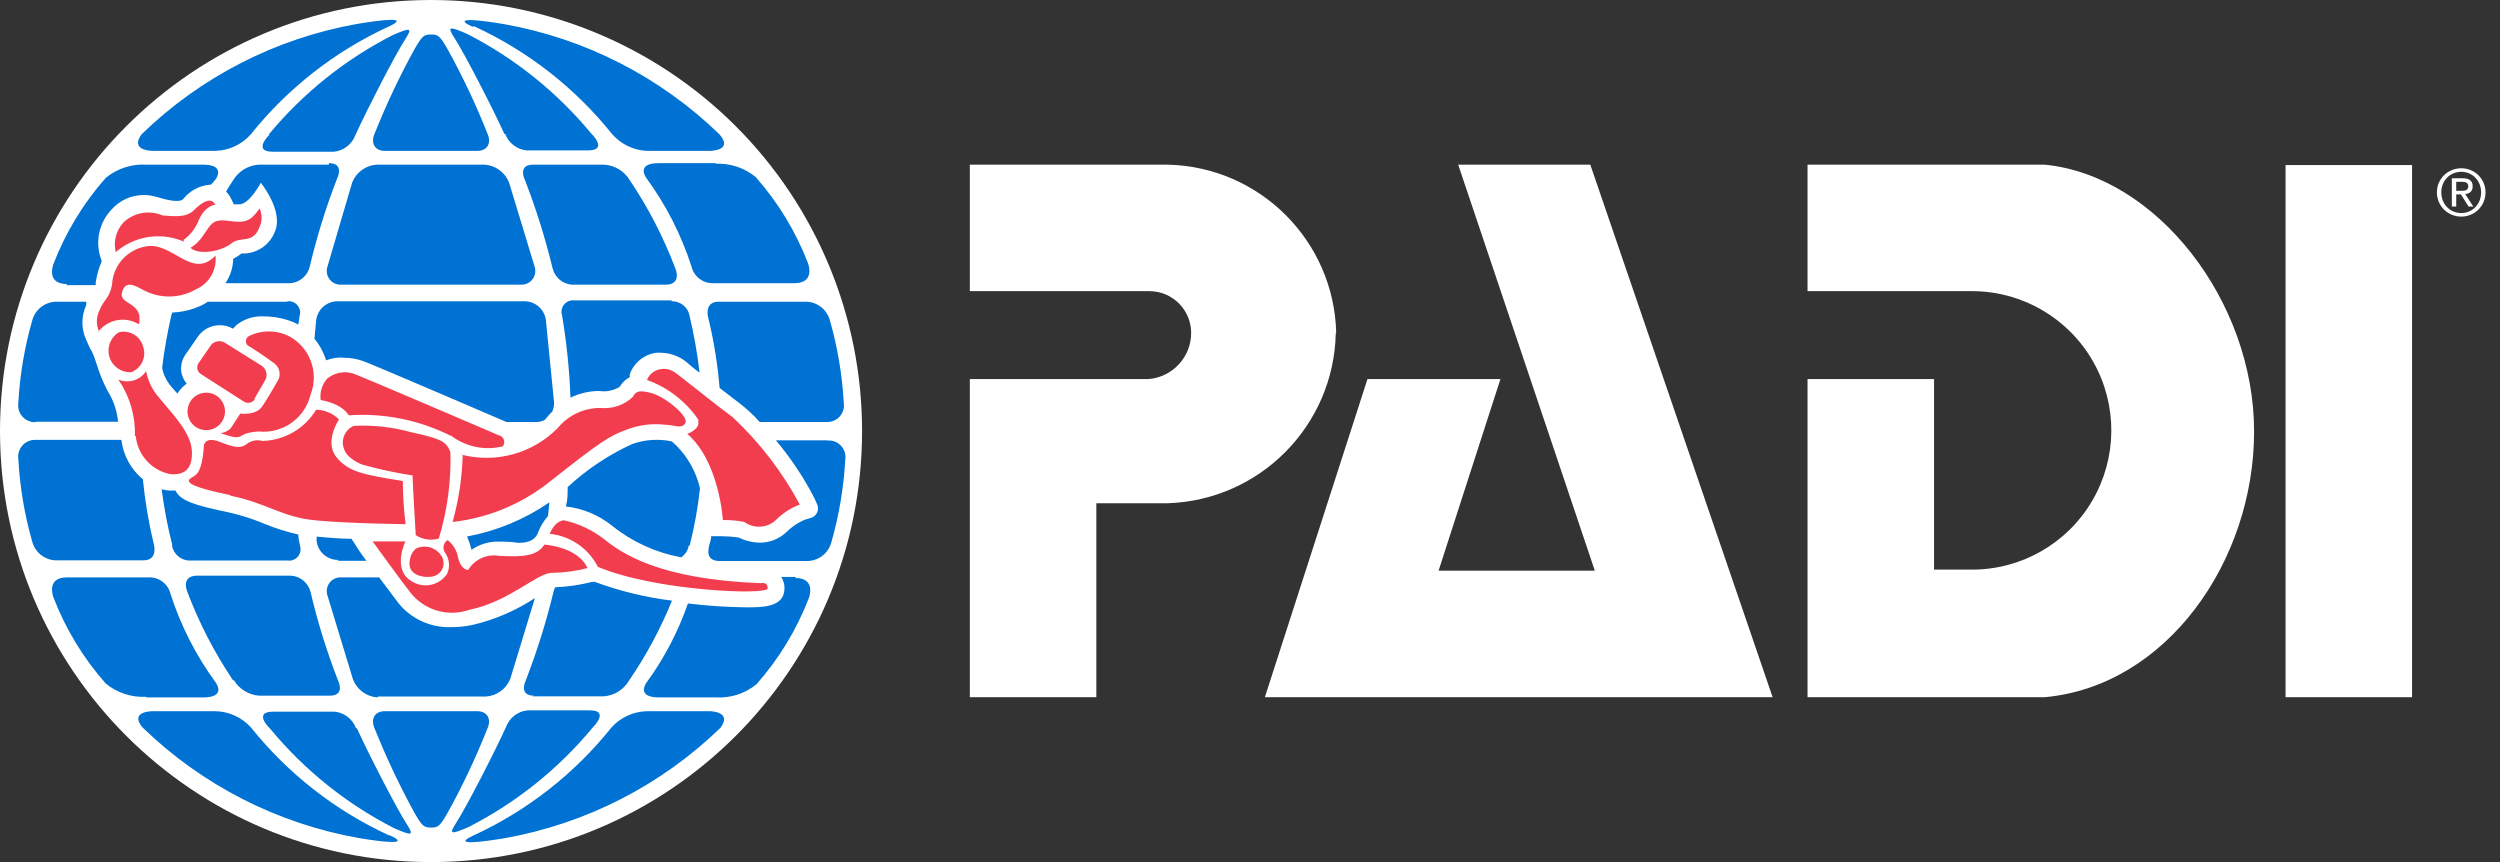
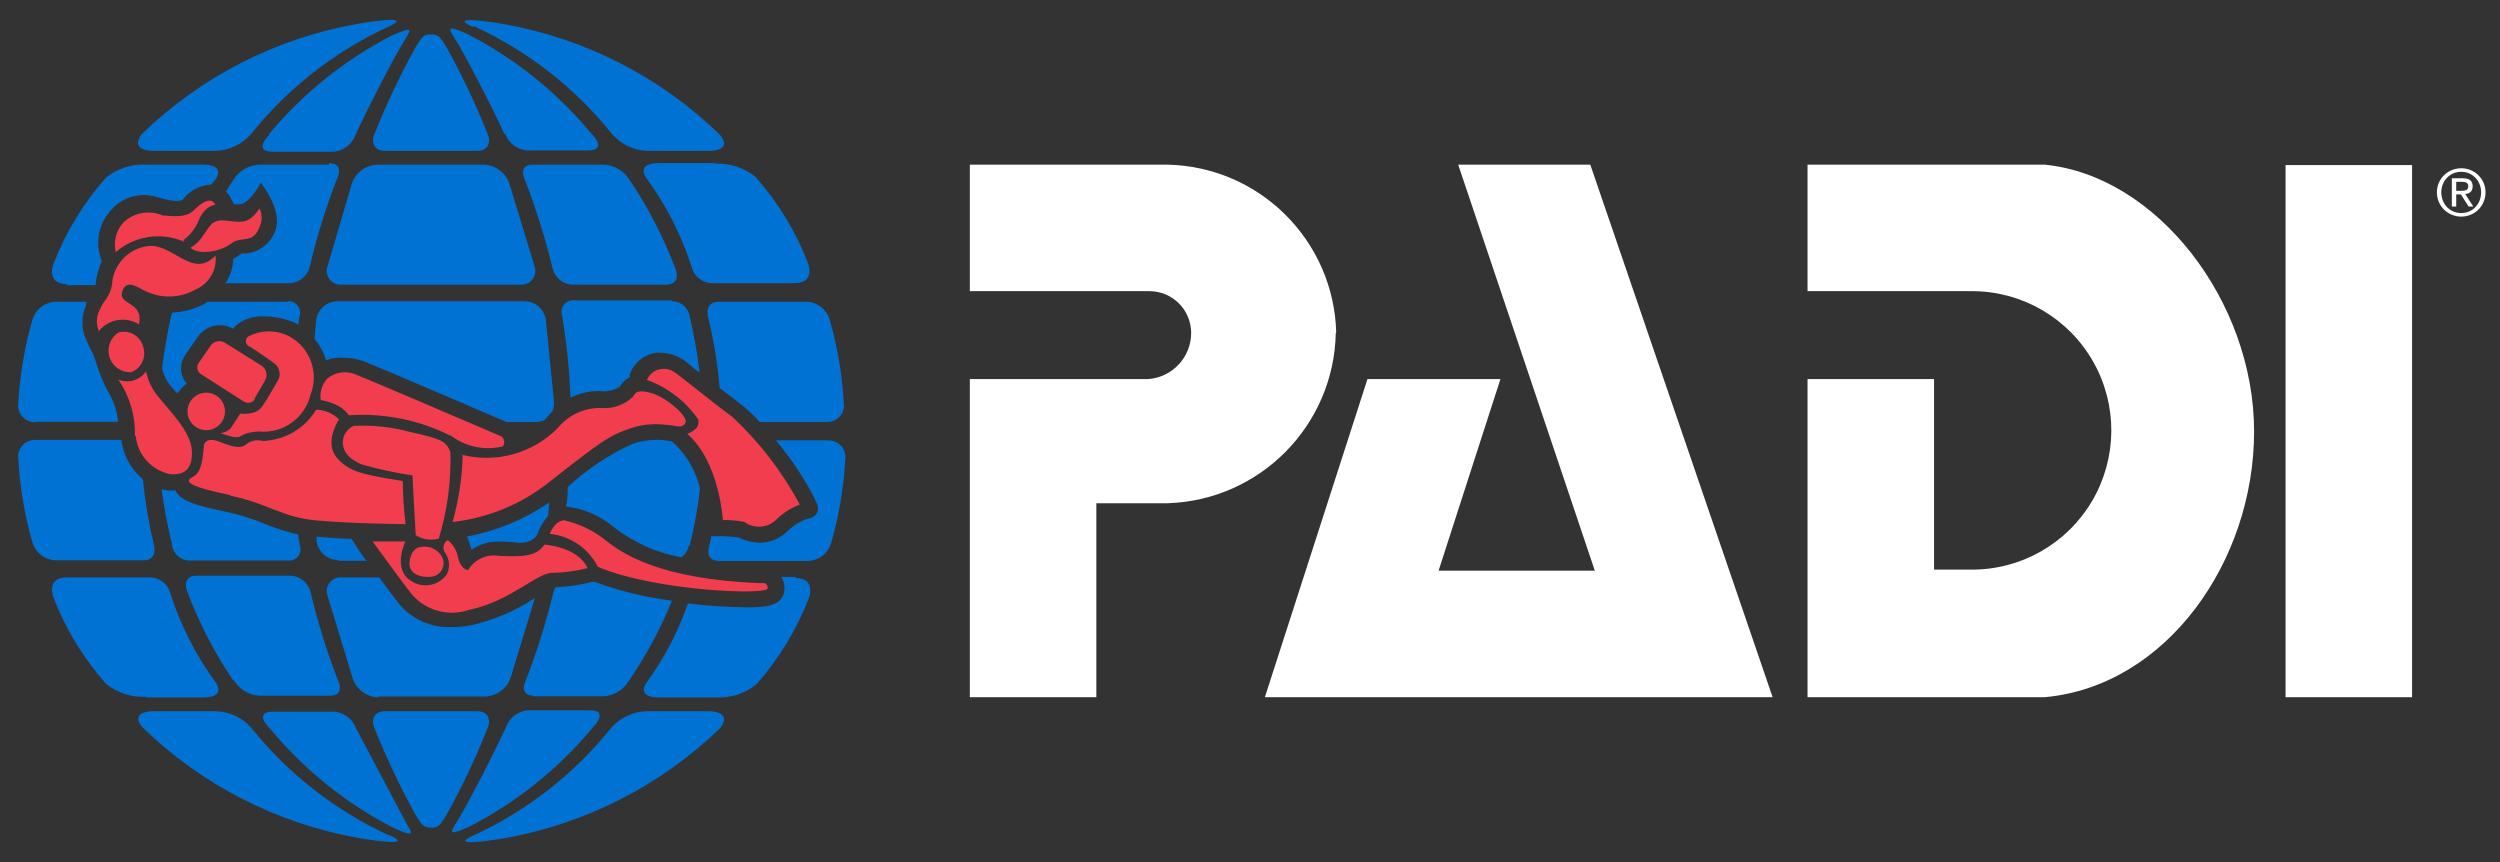
<svg xmlns="http://www.w3.org/2000/svg" width="116px" height="40px" viewBox="0 0 116 40" version="1.1">
  <rect x="0" y="0" width="116" height="40" fill="#333333" stroke="none" />
  <title>Logo / Light / Horizontal</title>
  <desc>Created with Sketch.</desc>
  <g id="Logos-/-Brand-/-Primary-H-Light" stroke="none" stroke-width="1" fill="none" fill-rule="evenodd">
    <g id="PADI-horizontal-trap-on-light" fill-rule="nonzero">
-       <path d="M20,0 C8.954,-6.76353751e-16 1.3527075e-15,8.954 0,20 C-1.3527075e-15,31.046 8.954,40 20,40 C31.046,40 40,31.046 40,20 C40,14.696 37.893,9.609 34.142,5.858 C30.391,2.107 25.304,3.24796525e-16 20,0" id="Shape" fill="#FFFFFF" />
-       <path d="M8,25.32 C7.781,24.457 7.615,23.582 7.5,22.7 C7.608,22.729 7.719,22.749 7.83,22.76 L8.14,22.76 C8.37,23.23 9,23.44 10.55,23.76 C11.152,23.893 11.741,24.08 12.31,24.32 C12.806,24.523 13.317,24.683 13.84,24.8 C13.84,24.97 13.89,25.14 13.92,25.32 C13.976,25.493 13.94,25.682 13.825,25.822 C13.709,25.962 13.53,26.033 13.35,26.01 L8.83,26.01 C8.412,26.021 8.05,25.722 7.98,25.31 L8,25.32 Z M22.48,7.64 L17.48,7.64 C16.971,7.671 16.526,7.995 16.34,8.47 L15.2,12.35 C15.126,12.551 15.158,12.776 15.284,12.949 C15.411,13.122 15.616,13.22 15.83,13.21 L24.18,13.21 C24.392,13.216 24.594,13.117 24.718,12.945 C24.842,12.772 24.873,12.549 24.8,12.35 L23.62,8.47 C23.434,7.995 22.989,7.671 22.48,7.64 Z M15.26,7.64 L12,7.64 C11.513,7.674 11.073,7.942 10.82,8.36 C10.7,8.53 10.6,8.71 10.49,8.89 C10.579,8.978 10.653,9.079 10.71,9.19 L10.85,9.48 L11.1,9.48 C11.58,9.48 12.1,8.48 12.1,8.48 C12.1,8.48 13.18,9.8 12.75,10.76 C12.526,11.331 11.992,11.721 11.38,11.76 L11.21,11.76 C11.088,11.856 10.958,11.94 10.82,12.01 C10.813,12.414 10.688,12.807 10.46,13.14 L13.46,13.14 C13.897,13.113 14.266,12.805 14.37,12.38 C14.698,10.989 15.122,9.622 15.64,8.29 C15.64,8.29 16.01,7.57 15.26,7.57 L15.26,7.64 Z M33.26,7.57 L30.57,7.57 C29.47,7.57 29.99,8.26 29.99,8.26 C30.906,9.512 31.615,10.903 32.09,12.38 C32.203,12.837 32.619,13.154 33.09,13.14 L36.86,13.14 C37.86,13.14 37.49,12.21 37.49,12.21 C36.925,10.743 36.102,9.388 35.06,8.21 C34.532,7.779 33.861,7.561 33.18,7.6 L33.26,7.57 Z M31.18,13.94 L26.65,13.94 C26.47,13.917 26.291,13.988 26.175,14.128 C26.06,14.268 26.024,14.457 26.08,14.63 C26.291,15.894 26.422,17.17 26.47,18.45 C26.885,18.25 27.339,18.144 27.8,18.14 C28.129,18.193 28.466,18.125 28.75,17.95 C28.862,17.759 29.025,17.603 29.22,17.5 L29.22,17.37 C29.407,16.838 29.872,16.453 30.43,16.37 C30.526,16.36 30.624,16.36 30.72,16.37 C31.192,16.391 31.64,16.583 31.98,16.91 C32.133,17.045 32.293,17.172 32.46,17.29 C32.359,16.412 32.205,15.54 32,14.68 C31.939,14.263 31.571,13.96 31.15,13.98 L31.18,13.94 Z M32,25.32 C32.221,24.445 32.381,23.557 32.48,22.66 C32.303,21.903 31.919,21.21 31.37,20.66 L31.17,20.48 C30.56,20.353 29.928,20.394 29.34,20.6 C28.24,21.103 27.227,21.778 26.34,22.6 C26.34,22.9 26.34,23.2 26.26,23.5 C27.052,23.591 27.802,23.907 28.42,24.41 C29.347,25.15 30.443,25.648 31.61,25.86 C31.796,25.731 31.922,25.533 31.96,25.31 L32,25.32 Z M24.68,32.31 L28,32.31 C28.488,32.28 28.93,32.01 29.18,31.59 C29.978,30.425 30.649,29.178 31.18,27.87 C29.957,27.719 28.756,27.427 27.6,27 L27.47,27 C26.91,27.143 26.337,27.227 25.76,27.25 C25.726,27.321 25.699,27.394 25.68,27.47 C25.344,28.86 24.916,30.226 24.4,31.56 C24.4,31.56 24.03,32.28 24.78,32.28 L24.68,32.31 Z M10.85,31.56 C11.103,31.978 11.543,32.246 12.03,32.28 L15.3,32.28 C16.05,32.28 15.68,31.56 15.68,31.56 C15.162,30.228 14.738,28.861 14.41,27.47 C14.306,27.045 13.937,26.737 13.5,26.71 L9.16,26.71 C8.35,26.71 8.7,27.48 8.7,27.48 C9.244,28.917 9.952,30.286 10.81,31.56 L10.85,31.56 Z M33.34,14 C32.68,14 32.85,14.69 32.85,14.69 C33.117,15.777 33.297,16.884 33.39,18 L34.39,18.77 C34.7,19.014 34.988,19.285 35.25,19.58 L38.35,19.58 C38.582,19.592 38.807,19.499 38.962,19.326 C39.118,19.153 39.187,18.919 39.15,18.69 C39.079,17.386 38.861,16.095 38.5,14.84 C38.348,14.321 37.86,13.974 37.32,14 L33.34,14 Z M13.34,14 L9.64,14 L9.47,14.11 C9.015,14.347 8.513,14.48 8,14.5 C7.971,14.557 7.951,14.617 7.94,14.68 C7.764,15.446 7.627,16.22 7.53,17 L7.53,17.11 C7.605,17.443 7.767,17.75 8,18 L8.23,18.26 C8.344,18.082 8.49,17.926 8.66,17.8 C8.543,17.654 8.461,17.483 8.42,17.3 C8.367,17.007 8.432,16.705 8.6,16.46 L9.19,15.61 C9.42,15.285 9.792,15.091 10.19,15.09 C10.407,15.087 10.621,15.142 10.81,15.25 L10.96,15.09 C11.321,14.799 11.777,14.653 12.24,14.68 C12.713,14.682 13.181,14.774 13.62,14.95 L13.84,15.06 L13.9,14.67 C13.956,14.497 13.92,14.308 13.805,14.168 C13.689,14.028 13.51,13.957 13.33,13.98 L13.34,14 Z M25.33,14.86 C25.269,14.355 24.839,13.976 24.33,13.98 L15.67,13.98 C15.161,13.976 14.731,14.355 14.67,14.86 L14.59,15.72 C14.834,16.014 15.018,16.354 15.13,16.72 C15.406,16.611 15.705,16.57 16,16.6 C16.304,16.604 16.606,16.662 16.89,16.77 C17.29,16.91 22.76,19.26 23.5,19.58 L24.9,19.58 C25.033,19.579 25.164,19.544 25.28,19.48 L25.34,19.41 C25.429,19.297 25.526,19.19 25.63,19.09 C25.682,18.963 25.709,18.827 25.71,18.69 L25.33,14.86 Z M30.87,13.21 C31.68,13.21 31.33,12.44 31.33,12.44 C30.786,11.003 30.078,9.634 29.22,8.36 C28.962,7.928 28.503,7.657 28,7.64 L24.74,7.64 C23.99,7.64 24.36,8.36 24.36,8.36 C24.876,9.694 25.304,11.06 25.64,12.45 C25.743,12.872 26.107,13.179 26.54,13.21 L30.87,13.21 Z M21.67,24.89 C21.756,25.091 21.827,25.298 21.88,25.51 C22.235,25.263 22.657,25.13 23.09,25.13 C23.15,25.13 23.78,25.13 23.95,25.18 C24.82,25.25 24.95,24.74 24.95,24.74 C25.061,24.447 25.223,24.176 25.43,23.94 L25.49,23.31 C24.348,24.097 23.053,24.635 21.69,24.89 L21.67,24.89 Z M15.69,26.02 L17,26.02 C16.86,25.83 16.74,25.67 16.67,25.56 L16.31,25 C15.76,25 15.19,24.94 14.69,24.9 L14.69,25.1 C14.751,25.605 15.181,25.984 15.69,25.98 L15.69,26.02 Z M17.54,32.32 L22.54,32.32 C23.049,32.289 23.494,31.965 23.68,31.49 L24.82,27.75 C23.932,28.337 22.947,28.76 21.91,29 C21.581,29.069 21.246,29.102 20.91,29.1 C19.98,29.127 19.089,28.721 18.5,28 L17.59,26.79 L15.83,26.79 C15.616,26.78 15.411,26.878 15.284,27.051 C15.158,27.224 15.126,27.449 15.2,27.65 L16.38,31.53 C16.566,32.005 17.011,32.329 17.52,32.36 L17.54,32.32 Z M16.52,33.79 C16.361,33.363 15.973,33.064 15.52,33.02 L12.69,33.02 C11.69,33.02 12.54,33.82 12.54,33.82 C14.124,35.731 16.08,37.3 18.29,38.43 C19.12,38.79 19.22,38.78 18.88,38.25 C18.4,37.51 17.08,34.94 16.56,33.79 L16.52,33.79 Z M22.15,33 L17.85,33 C17.38,33 17.18,33.37 17.39,33.82 C17.93,35.166 18.552,36.479 19.25,37.75 C19.59,38.33 19.67,38.4 20,38.4 C20.33,38.4 20.41,38.33 20.75,37.75 C21.453,36.481 22.074,35.168 22.61,33.82 C22.82,33.37 22.61,33 22.15,33 Z M18.05,38.76 C15.557,37.613 13.366,35.902 11.65,33.76 C11.229,33.289 10.632,33.014 10,33 L7.07,33 C7.07,33 5.97,33 6.62,33.76 C9.37,36.424 12.852,38.206 16.62,38.88 C17.62,39.05 19.16,39.25 18.09,38.76 L18.05,38.76 Z M27.5,33.76 C27.5,33.76 28.33,32.95 27.35,32.96 L24.48,32.96 C24.027,33.004 23.639,33.303 23.48,33.73 C22.96,34.88 21.64,37.45 21.16,38.19 C20.82,38.72 20.92,38.73 21.75,38.37 C23.96,37.24 25.916,35.671 27.5,33.76 Z M38.35,20.43 L36,20.43 C36.697,21.256 37.297,22.158 37.79,23.12 L37.92,23.41 C37.971,23.53 37.969,23.666 37.913,23.785 C37.858,23.903 37.755,23.992 37.63,24.03 L37.33,24.12 C37.02,24.253 36.739,24.443 36.5,24.68 C36.169,24.998 35.729,25.177 35.27,25.18 C34.923,25.174 34.582,25.092 34.27,24.94 C34.015,24.903 33.758,24.883 33.5,24.88 L33,24.88 C33,25.04 32.93,25.19 32.9,25.34 C32.87,25.49 32.73,26.03 33.39,26.03 L37.39,26.03 C37.933,26.055 38.422,25.703 38.57,25.18 C38.93,23.925 39.148,22.634 39.22,21.33 C39.257,21.101 39.188,20.867 39.032,20.694 C38.877,20.521 38.652,20.428 38.42,20.44 L38.35,20.43 Z M6.79,32.36 L9.43,32.36 C10.53,32.36 10.01,31.67 10.01,31.67 C9.094,30.418 8.385,29.027 7.91,27.55 C7.797,27.093 7.381,26.776 6.91,26.79 L3.11,26.79 C2.11,26.79 2.48,27.72 2.48,27.72 C3.045,29.187 3.868,30.542 4.91,31.72 C5.438,32.151 6.109,32.369 6.79,32.33 L6.79,32.36 Z M32.93,33 L30,33 C29.37,33.019 28.777,33.298 28.36,33.77 C26.644,35.912 24.453,37.623 21.96,38.77 C20.89,39.26 22.42,39.06 23.43,38.89 C27.198,38.216 30.68,36.434 33.43,33.77 C34,33 32.93,33 32.93,33 Z M36.93,26.77 L36.25,26.77 C36.35,26.925 36.403,27.106 36.4,27.29 C36.4,28.18 35.4,28.18 34.61,28.18 C33.711,28.17 32.813,28.109 31.92,28 C31.466,29.312 30.818,30.549 30,31.67 C30,31.67 29.48,32.36 30.58,32.36 L33.22,32.36 C33.901,32.399 34.572,32.181 35.1,31.75 C36.142,30.572 36.965,29.217 37.53,27.75 C37.53,27.75 37.9,26.82 36.9,26.82 L36.93,26.77 Z M23.44,6.21 C23.599,6.637 23.987,6.936 24.44,6.98 L27.27,6.98 C28.27,6.98 27.42,6.18 27.42,6.18 C25.836,4.269 23.88,2.7 21.67,1.57 C20.84,1.21 20.74,1.22 21.08,1.75 C21.56,2.49 22.88,5.06 23.4,6.21 L23.44,6.21 Z M6.66,26 C7.32,26 7.15,25.31 7.15,25.31 C6.905,24.3 6.731,23.274 6.63,22.24 C6.075,21.78 5.717,21.125 5.63,20.41 L1.65,20.41 C1.419,20.402 1.196,20.496 1.042,20.668 C0.888,20.84 0.817,21.071 0.85,21.3 C0.922,22.604 1.14,23.895 1.5,25.15 C1.648,25.673 2.137,26.025 2.68,26 L6.66,26 Z M17.85,7 L22.15,7 C22.62,7 22.82,6.63 22.61,6.18 C22.076,4.831 21.455,3.518 20.75,2.25 C20.41,1.67 20.33,1.6 20,1.6 C19.67,1.6 19.59,1.67 19.25,2.25 C18.55,3.52 17.928,4.833 17.39,6.18 C17.18,6.63 17.39,7 17.85,7 Z M22,1.22 C24.493,2.367 26.684,4.078 28.4,6.22 C28.806,6.686 29.383,6.968 30,7 L32.94,7 C32.94,7 34.05,7 33.39,6.24 C30.643,3.573 27.16,1.79 23.39,1.12 C22.39,0.95 20.85,0.75 21.92,1.24 L22,1.22 Z M12.51,6.24 C12.51,6.24 11.68,7.04 12.66,7.04 L15.49,7.04 C15.943,6.996 16.331,6.697 16.49,6.27 C17.01,5.12 18.33,2.55 18.81,1.81 C19.15,1.28 19.05,1.27 18.22,1.63 C16.01,2.76 14.054,4.329 12.47,6.24 L12.51,6.24 Z M1.65,19.57 L5.48,19.57 C5.432,19.066 5.267,18.58 5,18.15 C4.47,17.15 4.47,16.6 4.17,16.15 L4,15.77 C3.765,15.259 3.765,14.671 4,14.16 L4,14 L2.68,14 C2.137,13.975 1.648,14.327 1.5,14.85 C1.139,16.105 0.921,17.396 0.85,18.7 C0.817,18.929 0.888,19.16 1.042,19.332 C1.196,19.504 1.419,19.598 1.65,19.59 L1.65,19.57 Z M7.07,7 L10,7 C10.63,6.981 11.223,6.702 11.64,6.23 C13.356,4.088 15.547,2.377 18.04,1.23 C19.11,0.74 17.58,0.94 16.57,1.11 C12.8,1.78 9.317,3.563 6.57,6.23 C6,7 7.07,7 7.07,7 Z M3.07,13.23 L4.44,13.23 L4.44,13.12 C4.488,12.776 4.582,12.439 4.72,12.12 L4.64,11.87 C4.431,11.123 4.624,10.321 5.15,9.75 C5.546,9.287 6.131,9.029 6.74,9.05 C7.21,9.05 7.74,9.35 8.25,9.32 C8.331,9.323 8.411,9.302 8.48,9.26 C8.782,8.866 9.235,8.615 9.73,8.57 L9.79,8.57 L10,8.33 C10,8.33 10.52,7.64 9.42,7.64 L6.79,7.64 C6.109,7.601 5.438,7.819 4.91,8.25 C3.868,9.428 3.045,10.783 2.48,12.25 C2.48,12.25 2.11,13.18 3.11,13.18 L3.07,13.23 Z" id="Shape" fill="#0072D3" />
+       <path d="M8,25.32 C7.781,24.457 7.615,23.582 7.5,22.7 C7.608,22.729 7.719,22.749 7.83,22.76 L8.14,22.76 C8.37,23.23 9,23.44 10.55,23.76 C11.152,23.893 11.741,24.08 12.31,24.32 C12.806,24.523 13.317,24.683 13.84,24.8 C13.84,24.97 13.89,25.14 13.92,25.32 C13.976,25.493 13.94,25.682 13.825,25.822 C13.709,25.962 13.53,26.033 13.35,26.01 L8.83,26.01 C8.412,26.021 8.05,25.722 7.98,25.31 L8,25.32 Z M22.48,7.64 L17.48,7.64 C16.971,7.671 16.526,7.995 16.34,8.47 L15.2,12.35 C15.126,12.551 15.158,12.776 15.284,12.949 C15.411,13.122 15.616,13.22 15.83,13.21 L24.18,13.21 C24.392,13.216 24.594,13.117 24.718,12.945 C24.842,12.772 24.873,12.549 24.8,12.35 L23.62,8.47 C23.434,7.995 22.989,7.671 22.48,7.64 Z M15.26,7.64 L12,7.64 C11.513,7.674 11.073,7.942 10.82,8.36 C10.7,8.53 10.6,8.71 10.49,8.89 C10.579,8.978 10.653,9.079 10.71,9.19 L10.85,9.48 L11.1,9.48 C11.58,9.48 12.1,8.48 12.1,8.48 C12.1,8.48 13.18,9.8 12.75,10.76 C12.526,11.331 11.992,11.721 11.38,11.76 L11.21,11.76 C11.088,11.856 10.958,11.94 10.82,12.01 C10.813,12.414 10.688,12.807 10.46,13.14 L13.46,13.14 C13.897,13.113 14.266,12.805 14.37,12.38 C14.698,10.989 15.122,9.622 15.64,8.29 C15.64,8.29 16.01,7.57 15.26,7.57 L15.26,7.64 Z M33.26,7.57 L30.57,7.57 C29.47,7.57 29.99,8.26 29.99,8.26 C30.906,9.512 31.615,10.903 32.09,12.38 C32.203,12.837 32.619,13.154 33.09,13.14 L36.86,13.14 C37.86,13.14 37.49,12.21 37.49,12.21 C36.925,10.743 36.102,9.388 35.06,8.21 C34.532,7.779 33.861,7.561 33.18,7.6 L33.26,7.57 Z M31.18,13.94 L26.65,13.94 C26.47,13.917 26.291,13.988 26.175,14.128 C26.06,14.268 26.024,14.457 26.08,14.63 C26.291,15.894 26.422,17.17 26.47,18.45 C26.885,18.25 27.339,18.144 27.8,18.14 C28.129,18.193 28.466,18.125 28.75,17.95 C28.862,17.759 29.025,17.603 29.22,17.5 L29.22,17.37 C29.407,16.838 29.872,16.453 30.43,16.37 C30.526,16.36 30.624,16.36 30.72,16.37 C31.192,16.391 31.64,16.583 31.98,16.91 C32.133,17.045 32.293,17.172 32.46,17.29 C32.359,16.412 32.205,15.54 32,14.68 C31.939,14.263 31.571,13.96 31.15,13.98 L31.18,13.94 Z M32,25.32 C32.221,24.445 32.381,23.557 32.48,22.66 C32.303,21.903 31.919,21.21 31.37,20.66 L31.17,20.48 C30.56,20.353 29.928,20.394 29.34,20.6 C28.24,21.103 27.227,21.778 26.34,22.6 C26.34,22.9 26.34,23.2 26.26,23.5 C27.052,23.591 27.802,23.907 28.42,24.41 C29.347,25.15 30.443,25.648 31.61,25.86 C31.796,25.731 31.922,25.533 31.96,25.31 L32,25.32 Z M24.68,32.31 L28,32.31 C28.488,32.28 28.93,32.01 29.18,31.59 C29.978,30.425 30.649,29.178 31.18,27.87 C29.957,27.719 28.756,27.427 27.6,27 L27.47,27 C26.91,27.143 26.337,27.227 25.76,27.25 C25.726,27.321 25.699,27.394 25.68,27.47 C25.344,28.86 24.916,30.226 24.4,31.56 C24.4,31.56 24.03,32.28 24.78,32.28 L24.68,32.31 Z M10.85,31.56 C11.103,31.978 11.543,32.246 12.03,32.28 L15.3,32.28 C16.05,32.28 15.68,31.56 15.68,31.56 C15.162,30.228 14.738,28.861 14.41,27.47 C14.306,27.045 13.937,26.737 13.5,26.71 L9.16,26.71 C8.35,26.71 8.7,27.48 8.7,27.48 C9.244,28.917 9.952,30.286 10.81,31.56 L10.85,31.56 Z M33.34,14 C32.68,14 32.85,14.69 32.85,14.69 C33.117,15.777 33.297,16.884 33.39,18 L34.39,18.77 C34.7,19.014 34.988,19.285 35.25,19.58 L38.35,19.58 C38.582,19.592 38.807,19.499 38.962,19.326 C39.118,19.153 39.187,18.919 39.15,18.69 C39.079,17.386 38.861,16.095 38.5,14.84 C38.348,14.321 37.86,13.974 37.32,14 L33.34,14 Z M13.34,14 L9.64,14 L9.47,14.11 C9.015,14.347 8.513,14.48 8,14.5 C7.971,14.557 7.951,14.617 7.94,14.68 C7.764,15.446 7.627,16.22 7.53,17 L7.53,17.11 C7.605,17.443 7.767,17.75 8,18 L8.23,18.26 C8.344,18.082 8.49,17.926 8.66,17.8 C8.543,17.654 8.461,17.483 8.42,17.3 C8.367,17.007 8.432,16.705 8.6,16.46 L9.19,15.61 C9.42,15.285 9.792,15.091 10.19,15.09 C10.407,15.087 10.621,15.142 10.81,15.25 L10.96,15.09 C11.321,14.799 11.777,14.653 12.24,14.68 C12.713,14.682 13.181,14.774 13.62,14.95 L13.84,15.06 L13.9,14.67 C13.956,14.497 13.92,14.308 13.805,14.168 C13.689,14.028 13.51,13.957 13.33,13.98 L13.34,14 Z M25.33,14.86 C25.269,14.355 24.839,13.976 24.33,13.98 L15.67,13.98 C15.161,13.976 14.731,14.355 14.67,14.86 L14.59,15.72 C14.834,16.014 15.018,16.354 15.13,16.72 C15.406,16.611 15.705,16.57 16,16.6 C16.304,16.604 16.606,16.662 16.89,16.77 C17.29,16.91 22.76,19.26 23.5,19.58 L24.9,19.58 C25.033,19.579 25.164,19.544 25.28,19.48 L25.34,19.41 C25.429,19.297 25.526,19.19 25.63,19.09 C25.682,18.963 25.709,18.827 25.71,18.69 L25.33,14.86 Z M30.87,13.21 C31.68,13.21 31.33,12.44 31.33,12.44 C30.786,11.003 30.078,9.634 29.22,8.36 C28.962,7.928 28.503,7.657 28,7.64 L24.74,7.64 C23.99,7.64 24.36,8.36 24.36,8.36 C24.876,9.694 25.304,11.06 25.64,12.45 C25.743,12.872 26.107,13.179 26.54,13.21 L30.87,13.21 Z M21.67,24.89 C21.756,25.091 21.827,25.298 21.88,25.51 C22.235,25.263 22.657,25.13 23.09,25.13 C23.15,25.13 23.78,25.13 23.95,25.18 C24.82,25.25 24.95,24.74 24.95,24.74 C25.061,24.447 25.223,24.176 25.43,23.94 L25.49,23.31 C24.348,24.097 23.053,24.635 21.69,24.89 L21.67,24.89 Z M15.69,26.02 L17,26.02 C16.86,25.83 16.74,25.67 16.67,25.56 L16.31,25 C15.76,25 15.19,24.94 14.69,24.9 L14.69,25.1 C14.751,25.605 15.181,25.984 15.69,25.98 L15.69,26.02 Z M17.54,32.32 L22.54,32.32 C23.049,32.289 23.494,31.965 23.68,31.49 L24.82,27.75 C23.932,28.337 22.947,28.76 21.91,29 C21.581,29.069 21.246,29.102 20.91,29.1 C19.98,29.127 19.089,28.721 18.5,28 L17.59,26.79 L15.83,26.79 C15.616,26.78 15.411,26.878 15.284,27.051 C15.158,27.224 15.126,27.449 15.2,27.65 L16.38,31.53 C16.566,32.005 17.011,32.329 17.52,32.36 L17.54,32.32 Z M16.52,33.79 C16.361,33.363 15.973,33.064 15.52,33.02 L12.69,33.02 C11.69,33.02 12.54,33.82 12.54,33.82 C14.124,35.731 16.08,37.3 18.29,38.43 C19.12,38.79 19.22,38.78 18.88,38.25 L16.52,33.79 Z M22.15,33 L17.85,33 C17.38,33 17.18,33.37 17.39,33.82 C17.93,35.166 18.552,36.479 19.25,37.75 C19.59,38.33 19.67,38.4 20,38.4 C20.33,38.4 20.41,38.33 20.75,37.75 C21.453,36.481 22.074,35.168 22.61,33.82 C22.82,33.37 22.61,33 22.15,33 Z M18.05,38.76 C15.557,37.613 13.366,35.902 11.65,33.76 C11.229,33.289 10.632,33.014 10,33 L7.07,33 C7.07,33 5.97,33 6.62,33.76 C9.37,36.424 12.852,38.206 16.62,38.88 C17.62,39.05 19.16,39.25 18.09,38.76 L18.05,38.76 Z M27.5,33.76 C27.5,33.76 28.33,32.95 27.35,32.96 L24.48,32.96 C24.027,33.004 23.639,33.303 23.48,33.73 C22.96,34.88 21.64,37.45 21.16,38.19 C20.82,38.72 20.92,38.73 21.75,38.37 C23.96,37.24 25.916,35.671 27.5,33.76 Z M38.35,20.43 L36,20.43 C36.697,21.256 37.297,22.158 37.79,23.12 L37.92,23.41 C37.971,23.53 37.969,23.666 37.913,23.785 C37.858,23.903 37.755,23.992 37.63,24.03 L37.33,24.12 C37.02,24.253 36.739,24.443 36.5,24.68 C36.169,24.998 35.729,25.177 35.27,25.18 C34.923,25.174 34.582,25.092 34.27,24.94 C34.015,24.903 33.758,24.883 33.5,24.88 L33,24.88 C33,25.04 32.93,25.19 32.9,25.34 C32.87,25.49 32.73,26.03 33.39,26.03 L37.39,26.03 C37.933,26.055 38.422,25.703 38.57,25.18 C38.93,23.925 39.148,22.634 39.22,21.33 C39.257,21.101 39.188,20.867 39.032,20.694 C38.877,20.521 38.652,20.428 38.42,20.44 L38.35,20.43 Z M6.79,32.36 L9.43,32.36 C10.53,32.36 10.01,31.67 10.01,31.67 C9.094,30.418 8.385,29.027 7.91,27.55 C7.797,27.093 7.381,26.776 6.91,26.79 L3.11,26.79 C2.11,26.79 2.48,27.72 2.48,27.72 C3.045,29.187 3.868,30.542 4.91,31.72 C5.438,32.151 6.109,32.369 6.79,32.33 L6.79,32.36 Z M32.93,33 L30,33 C29.37,33.019 28.777,33.298 28.36,33.77 C26.644,35.912 24.453,37.623 21.96,38.77 C20.89,39.26 22.42,39.06 23.43,38.89 C27.198,38.216 30.68,36.434 33.43,33.77 C34,33 32.93,33 32.93,33 Z M36.93,26.77 L36.25,26.77 C36.35,26.925 36.403,27.106 36.4,27.29 C36.4,28.18 35.4,28.18 34.61,28.18 C33.711,28.17 32.813,28.109 31.92,28 C31.466,29.312 30.818,30.549 30,31.67 C30,31.67 29.48,32.36 30.58,32.36 L33.22,32.36 C33.901,32.399 34.572,32.181 35.1,31.75 C36.142,30.572 36.965,29.217 37.53,27.75 C37.53,27.75 37.9,26.82 36.9,26.82 L36.93,26.77 Z M23.44,6.21 C23.599,6.637 23.987,6.936 24.44,6.98 L27.27,6.98 C28.27,6.98 27.42,6.18 27.42,6.18 C25.836,4.269 23.88,2.7 21.67,1.57 C20.84,1.21 20.74,1.22 21.08,1.75 C21.56,2.49 22.88,5.06 23.4,6.21 L23.44,6.21 Z M6.66,26 C7.32,26 7.15,25.31 7.15,25.31 C6.905,24.3 6.731,23.274 6.63,22.24 C6.075,21.78 5.717,21.125 5.63,20.41 L1.65,20.41 C1.419,20.402 1.196,20.496 1.042,20.668 C0.888,20.84 0.817,21.071 0.85,21.3 C0.922,22.604 1.14,23.895 1.5,25.15 C1.648,25.673 2.137,26.025 2.68,26 L6.66,26 Z M17.85,7 L22.15,7 C22.62,7 22.82,6.63 22.61,6.18 C22.076,4.831 21.455,3.518 20.75,2.25 C20.41,1.67 20.33,1.6 20,1.6 C19.67,1.6 19.59,1.67 19.25,2.25 C18.55,3.52 17.928,4.833 17.39,6.18 C17.18,6.63 17.39,7 17.85,7 Z M22,1.22 C24.493,2.367 26.684,4.078 28.4,6.22 C28.806,6.686 29.383,6.968 30,7 L32.94,7 C32.94,7 34.05,7 33.39,6.24 C30.643,3.573 27.16,1.79 23.39,1.12 C22.39,0.95 20.85,0.75 21.92,1.24 L22,1.22 Z M12.51,6.24 C12.51,6.24 11.68,7.04 12.66,7.04 L15.49,7.04 C15.943,6.996 16.331,6.697 16.49,6.27 C17.01,5.12 18.33,2.55 18.81,1.81 C19.15,1.28 19.05,1.27 18.22,1.63 C16.01,2.76 14.054,4.329 12.47,6.24 L12.51,6.24 Z M1.65,19.57 L5.48,19.57 C5.432,19.066 5.267,18.58 5,18.15 C4.47,17.15 4.47,16.6 4.17,16.15 L4,15.77 C3.765,15.259 3.765,14.671 4,14.16 L4,14 L2.68,14 C2.137,13.975 1.648,14.327 1.5,14.85 C1.139,16.105 0.921,17.396 0.85,18.7 C0.817,18.929 0.888,19.16 1.042,19.332 C1.196,19.504 1.419,19.598 1.65,19.59 L1.65,19.57 Z M7.07,7 L10,7 C10.63,6.981 11.223,6.702 11.64,6.23 C13.356,4.088 15.547,2.377 18.04,1.23 C19.11,0.74 17.58,0.94 16.57,1.11 C12.8,1.78 9.317,3.563 6.57,6.23 C6,7 7.07,7 7.07,7 Z M3.07,13.23 L4.44,13.23 L4.44,13.12 C4.488,12.776 4.582,12.439 4.72,12.12 L4.64,11.87 C4.431,11.123 4.624,10.321 5.15,9.75 C5.546,9.287 6.131,9.029 6.74,9.05 C7.21,9.05 7.74,9.35 8.25,9.32 C8.331,9.323 8.411,9.302 8.48,9.26 C8.782,8.866 9.235,8.615 9.73,8.57 L9.79,8.57 L10,8.33 C10,8.33 10.52,7.64 9.42,7.64 L6.79,7.64 C6.109,7.601 5.438,7.819 4.91,8.25 C3.868,9.428 3.045,10.783 2.48,12.25 C2.48,12.25 2.11,13.18 3.11,13.18 L3.07,13.23 Z" id="Shape" fill="#0072D3" />
      <path d="M4.61,15.41 C4.457,15.094 4.457,14.726 4.61,14.41 C4.84,13.86 5.09,13.83 5.2,13.2 C5.246,12.309 5.909,11.571 6.79,11.43 C8,11.21 8.91,13 10,11.86 C10.072,12.529 9.698,13.166 9.08,13.43 C8.38,13.829 7.532,13.866 6.8,13.53 C6.47,13.4 5.87,12.88 5.67,13.53 C5.47,14.18 6.67,13.96 6.45,15.05 C5.831,14.664 5.021,14.807 4.57,15.38 M8.51,11.14 C8.836,10.903 9.086,10.576 9.23,10.2 C9.53,9.52 9.99,9.5 9.99,9.5 C9.8,9.12 9.39,9.36 8.99,9.76 C8.59,10.16 7.86,10 7.55,10 C6.939,9.735 6.228,9.857 5.74,10.31 C5.39,10.681 5.251,11.204 5.37,11.7 C6.247,10.937 7.487,10.75 8.55,11.22 M10.73,11.3 C11.18,10.93 11.73,11.35 12.04,10.54 C12.173,10.265 12.173,9.945 12.04,9.67 C11.57,10.38 11.25,10.33 10.54,10.24 C9.83,10.15 9.77,10.46 9.43,10.92 C9.281,11.157 9.079,11.355 8.84,11.5 C9.24,11.86 10.27,11.66 10.73,11.3 M5.51,15.42 C5.12,15.66 4.943,16.134 5.08,16.571 C5.217,17.007 5.633,17.296 6.09,17.27 C6.565,17.088 6.809,16.56 6.64,16.08 C6.508,15.587 6.004,15.293 5.51,15.42 M6.3,20.24 C6.389,21.115 7.038,21.829 7.9,22 C8.58,22.06 8.96,21.74 8.9,20.88 C8.84,20.02 7.9,19.1 7.39,18.46 C7.076,18.111 6.865,17.682 6.78,17.22 C6.501,17.645 5.958,17.81 5.49,17.61 C6.017,18.376 6.286,19.29 6.26,20.22 M9.57,18.22 C9.218,18.22 8.901,18.432 8.766,18.757 C8.632,19.082 8.706,19.456 8.955,19.705 C9.204,19.954 9.578,20.028 9.903,19.894 C10.228,19.759 10.44,19.442 10.44,19.09 C10.44,18.61 10.05,18.22 9.57,18.22 M11.79,18.53 L12.3,17.65 C12.435,17.417 12.365,17.119 12.14,16.97 L10.43,15.9 C10.223,15.778 9.959,15.82 9.8,16 L9.22,16.84 C9.163,16.919 9.14,17.018 9.157,17.114 C9.174,17.21 9.229,17.295 9.31,17.35 L11.31,18.63 C11.396,18.688 11.503,18.706 11.604,18.682 C11.704,18.657 11.79,18.591 11.84,18.5 M10.7,19.88 C10.571,20.002 10.406,20.079 10.23,20.1 C11.51,20.53 10.8,20.1 12,20.02 C13.119,20.136 14.15,19.404 14.41,18.31 C14.814,17.284 14.383,16.118 13.41,15.6 C12.822,15.304 12.128,15.304 11.54,15.6 C11.448,15.655 11.398,15.759 11.411,15.865 C11.424,15.971 11.498,16.059 11.6,16.09 C11.6,16.09 12.28,16.52 12.7,16.84 C12.945,17.004 13.041,17.317 12.93,17.59 C12.93,17.59 12.44,18.47 12.15,18.88 C11.86,19.29 11.15,19.19 11.15,19.19 L10.7,19.88 M10.7,23 C12.5,23.38 13.05,24 14.7,24.15 C16.35,24.3 18.82,24.32 18.82,24.32 C18.737,23.656 18.694,22.989 18.69,22.32 C16.88,22.02 16.19,21.92 15.61,21.21 C15.03,20.5 15.73,19.46 15.73,19.46 C15.446,19.181 15.068,19.02 14.67,19.01 C14.142,19.886 13.203,20.433 12.18,20.46 C11.911,20.385 11.622,20.449 11.41,20.63 C11.16,20.81 10.87,20.77 10.19,20.5 C9.51,20.23 9.46,20.67 9.46,20.67 C9.37,22.17 8.99,22.04 8.81,22.22 C8.63,22.4 8.93,22.61 10.67,22.97 M20.91,20.2 C21.596,20.732 22.488,20.92 23.33,20.71 C23.398,20.624 23.417,20.509 23.38,20.405 C23.344,20.302 23.257,20.224 23.15,20.2 C23.15,20.2 16.95,17.54 16.56,17.4 C16.111,17.184 15.577,17.247 15.19,17.56 C14.943,17.831 14.829,18.197 14.88,18.56 C15.93,18.75 16.18,19.27 16.18,19.27 C17.813,19.157 19.447,19.485 20.91,20.22 M19.14,22 C19.14,22.29 19.29,24.83 19.29,24.83 C19.606,25.036 19.997,25.095 20.36,24.99 C20.754,23.694 20.936,22.344 20.9,20.99 C20.72,20.47 20.45,20.36 19.06,20.05 C18.201,19.813 17.31,19.715 16.42,19.76 C16.028,19.922 15.821,20.353 15.94,20.76 C16.06,21.3 16.82,21.56 16.82,21.56 C17.582,21.774 18.357,21.941 19.14,22.06 M20,26.76 C20.215,26.744 20.407,26.618 20.509,26.428 C20.61,26.237 20.607,26.008 20.5,25.82 C20.283,25.45 19.841,25.276 19.43,25.4 C19.1,25.5 19.03,25.92 19.03,25.92 C18.84,26.63 19.53,26.82 20.03,26.76 M21.47,21.09 C21.444,22.149 21.286,23.2 21,24.22 C22.671,24.032 24.253,23.369 25.56,22.31 C27.85,20.51 28.24,20.24 29.09,19.93 C29.66,19.712 30.274,19.636 30.88,19.71 C31.28,19.71 31.63,19.93 31.8,19.63 C31.97,19.33 30.92,18.45 30.29,18.26 C29.66,18.07 29.49,18.16 29.37,18.41 C28.972,18.79 28.428,18.98 27.88,18.93 C27.106,18.919 26.37,19.262 25.88,19.86 C24.712,21.045 22.999,21.515 21.39,21.09 M32.39,19.51 C32.52,19.92 31.89,20.13 31.89,20.13 C33.39,21.44 33.54,24.13 33.54,24.13 C33.876,24.124 34.211,24.154 34.54,24.22 C34.985,24.543 35.598,24.506 36,24.13 C36.315,23.815 36.693,23.569 37.11,23.41 C36.301,21.9 35.25,20.532 34,19.36 C33.21,18.78 32.12,17.89 31.77,17.63 C31.42,17.37 31.15,17.04 30.65,17.13 C30.365,17.171 30.125,17.362 30.02,17.63 C31.003,17.984 31.847,18.643 32.43,19.51 M19,27.44 C19.635,28.297 20.751,28.644 21.76,28.3 C23.66,27.91 24.96,26.55 25.63,26.58 C26.18,26.571 26.727,26.497 27.26,26.36 C26.81,25.36 25.26,25.27 25.26,25.27 C24.91,25.81 24.26,25.85 23.15,25.79 C22.583,25.696 22.016,25.957 21.72,26.45 C21.72,26.45 21.38,26.45 21.25,25.85 C21.193,25.536 21.022,25.255 20.77,25.06 C20.669,25.122 20.6,25.225 20.581,25.342 C20.562,25.459 20.594,25.579 20.67,25.67 C20.856,25.953 20.886,26.31 20.75,26.62 C20.573,26.889 20.295,27.075 19.979,27.137 C19.663,27.199 19.336,27.132 19.07,26.95 C18.19,26.41 18.81,25.12 18.81,25.12 L17.29,25.12 C17.29,25.12 18.79,27.2 19,27.43 M27.74,26.3 C30.37,27.42 35.62,27.63 35.62,27.3 C35.62,26.97 35.3,27.06 35.3,27.06 C30.55,26.88 28.83,25.66 28.01,25 C27.464,24.58 26.833,24.287 26.16,24.14 C25.7,24.2 25.51,24.77 25.51,24.77 C26.465,24.867 27.306,25.444 27.74,26.3" id="Shape" fill="#F23D4E" />
      <path d="M73.79,7.64 L82.25,32.35 L58.69,32.35 L63.45,17.59 L69.62,17.59 L66.75,26.48 L74,26.48 L67.66,7.64 L73.79,7.64 Z M94.87,7.64 L83.87,7.64 L83.87,13.51 L91.56,13.51 C93.868,13.53 95.99,14.779 97.127,16.788 C98.264,18.796 98.243,21.259 97.072,23.248 C95.901,25.237 93.758,26.45 91.45,26.43 L89.74,26.43 L89.74,17.59 L83.87,17.59 L83.87,32.35 L94.87,32.35 C100.52,31.84 104.59,26.05 104.59,20.02 C104.59,13.99 100.09,8.15 94.87,7.64 Z M62,15.43 C61.889,11.163 58.447,7.735 54.18,7.64 L45,7.64 L45,13.51 L53.36,13.51 C54.412,13.526 55.259,14.378 55.27,15.43 C55.278,16.565 54.402,17.511 53.27,17.59 L45,17.59 L45,32.35 L50.87,32.35 L50.87,23.35 L54.18,23.35 C58.468,23.212 61.897,19.74 61.98,15.45 L62,15.43 Z M111.92,7.66 L106.05,7.66 L106.05,32.35 L111.92,32.35 L111.92,7.66 Z" id="Shape" fill="#FFFFFF" />
    </g>
    <path d="M113.072,8.923 C113.072,8.29 113.588,7.807 114.203,7.807 C114.815,7.807 115.328,8.29 115.328,8.923 C115.328,9.568 114.815,10.051 114.203,10.051 C113.588,10.051 113.072,9.568 113.072,8.923 Z M113.276,8.923 C113.276,9.472 113.678,9.886 114.203,9.886 C114.722,9.886 115.124,9.472 115.124,8.923 C115.124,8.386 114.722,7.972 114.203,7.972 C113.678,7.972 113.276,8.386 113.276,8.923 Z M113.765,9.583 L113.765,8.272 L114.272,8.272 C114.584,8.272 114.731,8.395 114.731,8.647 C114.731,8.884 114.581,8.983 114.386,9.004 L114.761,9.583 L114.542,9.583 L114.185,9.019 L113.969,9.019 L113.969,9.583 L113.765,9.583 Z M113.969,8.437 L113.969,8.854 L114.182,8.854 C114.362,8.854 114.527,8.845 114.527,8.638 C114.527,8.464 114.377,8.437 114.239,8.437 L113.969,8.437 Z" id="®" fill="#FFFFFF" />
  </g>
</svg>